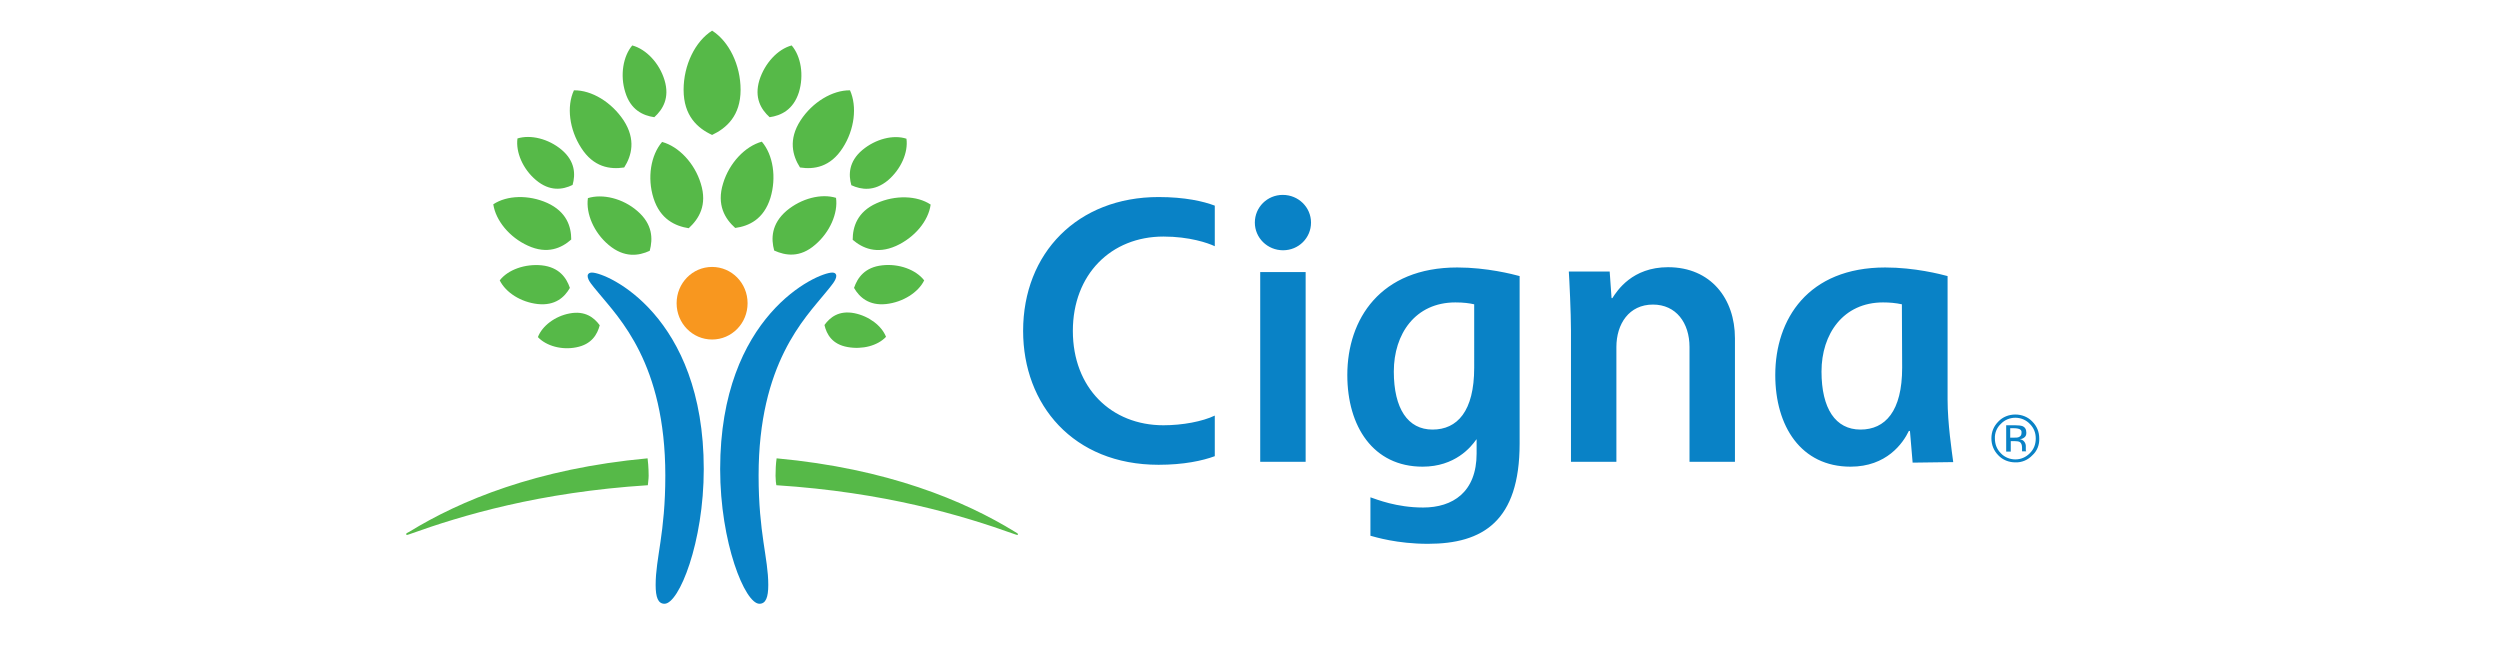
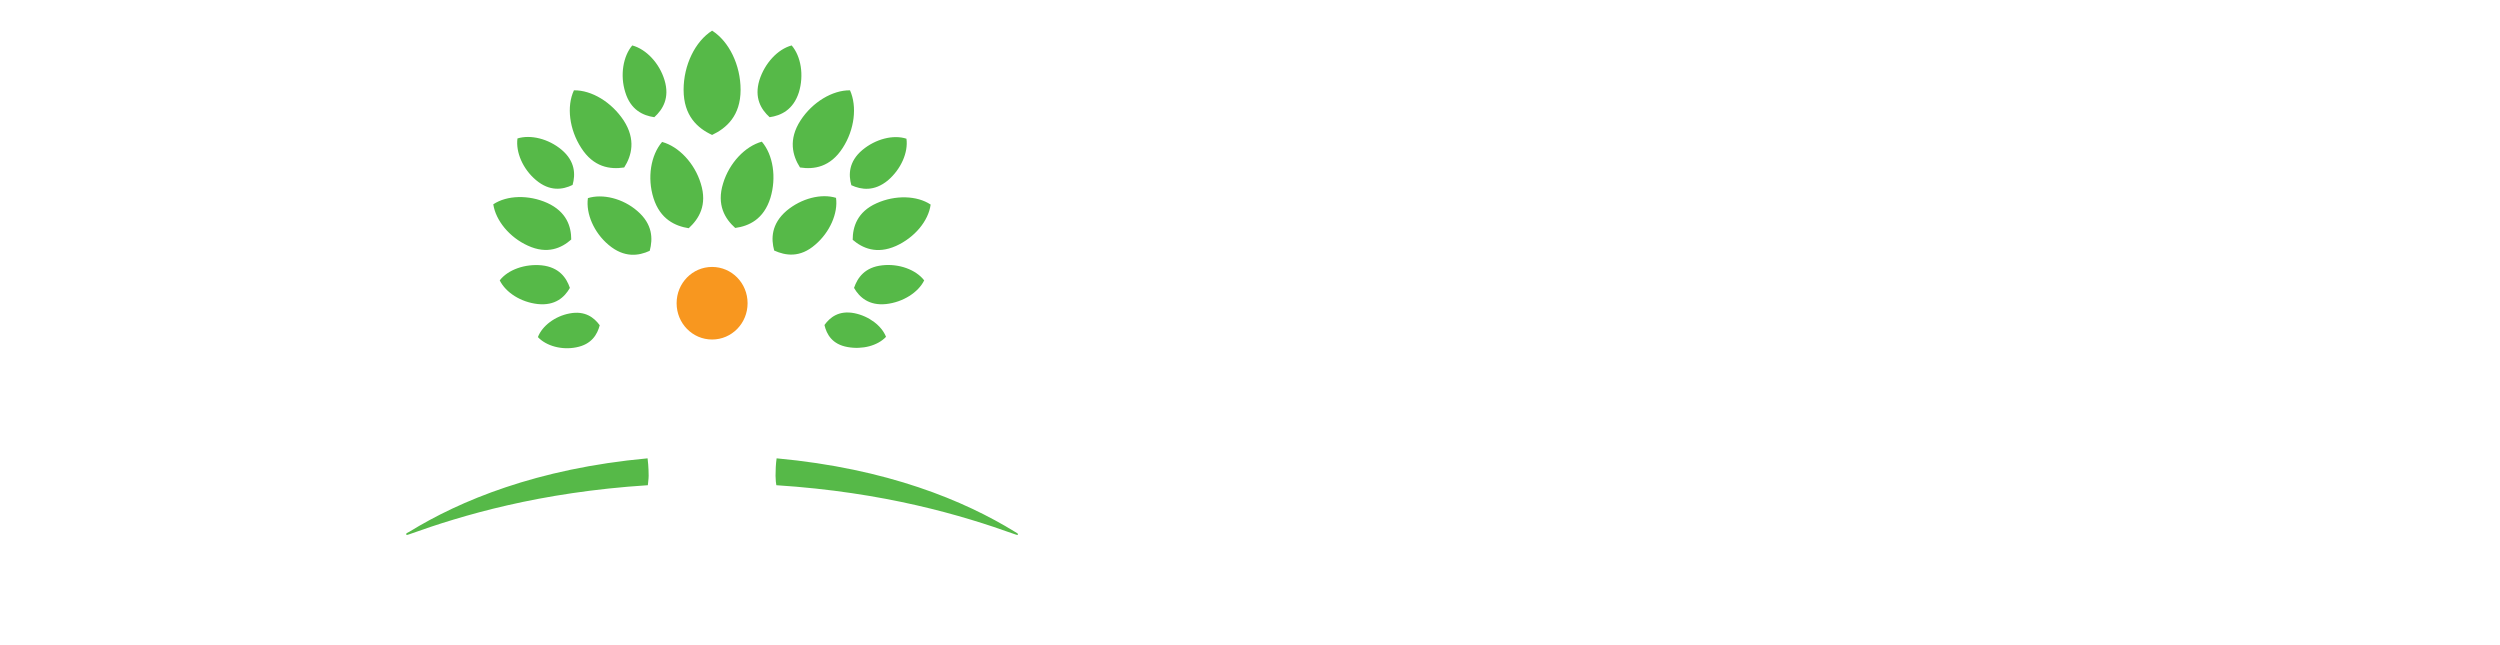
<svg xmlns="http://www.w3.org/2000/svg" id="Layer_1" x="0px" y="0px" viewBox="0 0 930 240" style="enable-background:new 0 0 930 240;" xml:space="preserve">
  <style type="text/css"> .st0{fill:#0982C6;} .st1{fill:#F8971F;} .st2{fill:#56B948;} </style>
  <g>
-     <path class="st0" d="M220.2,101.4c5.6,0,41.6,15.9,41.6,73.1c0,27.3-9.2,50.1-14.6,50.1c-2.4,0-3.3-2.4-3.3-7 c0-10.1,3.6-19.1,3.6-40.7c0-41.7-17.2-58.6-24.9-68c-2.3-2.8-4-4.6-4-6.3C218.6,102,219.1,101.4,220.2,101.4 M311.1,102.6 c0,1.6-1.7,3.5-4,6.3c-7.7,9.5-24.9,26.3-24.9,68c0,21.6,3.6,30.6,3.6,40.7c0,4.6-0.9,7-3.3,7c-5.4,0-14.6-22.8-14.6-50.1 c0-57.2,36.1-73.1,41.7-73.1C310.7,101.4,311.1,102,311.1,102.6" />
    <path class="st1" d="M251.7,112.8c0,7.5,5.9,13.5,13.2,13.5c7.3,0,13.2-6,13.2-13.5c0-7.5-5.9-13.5-13.2-13.5 C257.6,99.3,251.7,105.3,251.7,112.8" />
    <path class="st2" d="M196.4,91.4c-6.9-3.1-12-9.4-12.9-15.4c5.1-3.4,13.2-3.6,20.1-0.5c7.2,3.3,8.9,8.8,8.9,13.6 C208.9,92.3,203.6,94.7,196.4,91.4 M216.2,55c-4.4-6.8-5.5-15.4-2.7-21.4c6.6-0.1,14,4.4,18.5,11.2c4.6,7.1,3,13.1,0.2,17.5 C226.9,63.1,220.8,62.2,216.2,55 M226.4,91.1c-5.5-4.6-8.5-11.7-7.7-17.4c5.5-1.7,13,0.1,18.4,4.8c5.7,4.9,5.8,10.3,4.6,14.8 C237.6,95.2,232.2,96,226.4,91.1 M243.1,73.7c-2.4-7.6-1-16,3.2-20.9c6.2,1.7,12.1,7.9,14.4,15.5c2.5,8-0.7,13.1-4.5,16.6 C251.2,84.1,245.6,81.6,243.1,73.7 M214.4,129.2c-5.4,1.1-11.2-0.5-14.3-3.8c1.6-4.2,6.4-7.8,11.8-8.8c5.7-1.1,9.1,1.5,11.2,4.4 C222.2,124.4,220.1,128.1,214.4,129.2 M200,113.1c-6.2-0.7-11.8-4.2-14.1-8.8c3.1-4,9.4-6.2,15.6-5.6c6.5,0.7,9.2,4.6,10.5,8.4 C210,110.6,206.5,113.8,200,113.1 M199.4,67c-4.9-4.1-7.6-10.4-6.9-15.5c4.9-1.5,11.5,0.1,16.4,4.2c5.1,4.3,5.2,9.2,4.1,13.1 C209.3,70.6,204.5,71.3,199.4,67 M232.6,34.3c-2-6.3-0.8-13.4,2.6-17.4c5.2,1.4,10.1,6.6,12,12.9c2,6.6-0.6,10.9-3.8,13.8 C239.2,43,234.6,40.9,232.6,34.3 M151.1,198.7c0,0.2,0.1,0.3,0.3,0.3c0.2,0,0.6-0.2,1-0.3c19.5-7,48.2-15.6,88.6-18.2 c0-0.4,0.3-2.2,0.3-3.5c0-2.9-0.3-6-0.4-6.5c-41.3,3.8-69.9,15.8-88.6,27.3C151.4,198.2,151.1,198.4,151.1,198.7 M317.2,89.2 c0-4.8,1.7-10.4,8.9-13.6c6.9-3.1,15-2.9,20.1,0.5c-0.8,6.1-6,12.3-12.9,15.4C326.1,94.7,320.8,92.3,317.2,89.2 M297.6,62.3 c-2.8-4.4-4.4-10.4,0.2-17.5c4.4-6.8,11.9-11.3,18.4-11.2c2.7,6,1.7,14.6-2.7,21.4C308.9,62.2,302.8,63.1,297.6,62.3 M288,93.2 c-1.2-4.4-1.1-9.9,4.6-14.8c5.5-4.6,12.9-6.5,18.4-4.8c0.8,5.7-2.3,12.8-7.7,17.4C297.6,96,292.2,95.1,288,93.2 M273.5,84.8 c-3.8-3.4-7-8.6-4.5-16.6c2.3-7.6,8.2-13.8,14.4-15.5c4.2,4.9,5.5,13.3,3.2,20.9C284.1,81.6,278.6,84.1,273.5,84.8 M306.7,120.9 c2.1-2.9,5.4-5.5,11.1-4.4c5.5,1.1,10.2,4.7,11.8,8.8c-3.1,3.3-8.8,4.8-14.3,3.8C309.6,128.1,307.5,124.4,306.7,120.9 M317.7,107.1 c1.3-3.8,4-7.7,10.5-8.4c6.2-0.7,12.5,1.6,15.6,5.6c-2.2,4.5-7.9,8.1-14.1,8.8C323.3,113.8,319.7,110.6,317.7,107.1 M316.7,68.9 c-1.1-3.9-1-8.8,4.1-13.1c4.9-4.1,11.5-5.8,16.4-4.2c0.7,5.1-2,11.3-6.9,15.5C325.2,71.3,320.4,70.6,316.7,68.9 M286.3,43.6 c-3.2-2.9-5.8-7.2-3.8-13.8c2-6.3,6.8-11.5,12-12.9c3.5,4.1,4.6,11.1,2.7,17.4C295.1,40.9,290.5,43,286.3,43.6 M377.5,197.8 c-18.7-11.5-47.3-23.5-88.6-27.3c-0.3,2.1-0.4,4.3-0.4,6.5c0,1.4,0.2,3.2,0.3,3.5c40.3,2.6,69.1,11.2,88.6,18.2 c0.4,0.1,0.8,0.3,1,0.3c0.2,0,0.3-0.1,0.3-0.3C378.6,198.4,378.3,198.3,377.5,197.8 M264.9,50.2c-5.4-2.5-10.6-7.1-10.6-16.8 c0-9.2,4.3-18,10.6-22c6.3,4,10.6,12.8,10.6,22C275.5,43.1,270.2,47.7,264.9,50.2" />
-     <path class="st0" d="M466.8,82.8c0,5.7,4.7,10.3,10.5,10.3c5.8,0,10.4-4.6,10.4-10.3c0-5.7-4.7-10.3-10.5-10.3 C471.4,72.5,466.8,77.1,466.8,82.8L466.8,82.8z M548.4,136.8c0,16.2-6.3,23-15.5,23c-9.2,0-14.4-7.8-14.4-21.6 c0-14,8-25.7,22.9-25.7c3.1,0,5.2,0.3,7,0.7V136.8z M549.3,163.4v5.3c0,14.4-8.9,20.1-19.9,20.1c-9.9,0-17.2-3-19.6-3.8v14.3 c1.9,0.5,9.9,3,21.4,3c20.4,0,34.1-8.4,34.1-37.3v-62.3c-2.6-0.7-12.2-3.2-23.2-3.2c-28.6,0-40.9,19.2-40.9,40 c0,19.1,9.6,34.1,28,34.1c12.1,0,18-7.3,19.9-10L549.3,163.4z M451.9,154.6c-4.6,2.2-12,3.6-19.1,3.6c-19.4,0-33.7-13.9-33.7-35.1 c0-21,14.2-35.1,33.7-35.1c9.7,0,16.6,2.4,19.1,3.6V76.5c-4.2-1.6-11.1-3.2-20.9-3.2c-30.1,0-50.4,20.8-50.4,49.8 c0,27.4,18.6,49.8,50.4,49.8c9.3,0,16.3-1.5,20.9-3.2L451.9,154.6L451.9,154.6z M707.6,136.8c0,16.2-6.3,23-15.5,23 c-9.3,0-14.5-7.8-14.5-21.6c0-14,8.1-25.7,22.9-25.7c2.4,0,4.7,0.2,7,0.7L707.6,136.8z M726.6,171.9c-0.5-3.9-2.1-14.4-2.1-23.3 v-45.9c-2.6-0.7-12.2-3.2-23.2-3.2c-28.7,0-40.9,19.2-40.9,40c0,19.1,9.6,34.1,28,34.1c13.4,0,19.5-8.7,21.7-13.3h0.4 c0.2,2.2,0.8,9.7,1,11.8L726.6,171.9L726.6,171.9L726.6,171.9z M485.7,101.2h-16.9v70.6h16.9V101.2z M584.4,171.9V123 c0-6.6-0.6-19.1-0.8-22h15.2l0.7,9.9h0.3c1.8-2.8,7.4-11.5,20.7-11.5c16,0,24.9,11.8,24.9,26.4v46h-16.9v-42.7 c0-9-5-15.8-13.6-15.8c-8.9,0-13.6,7.2-13.6,15.8v42.7H584.4z M751.4,159.7c-0.4-0.2-1.1-0.4-2.1-0.4h-1.5v3.5h1.6 c0.6,0,1.1,0,1.6-0.2c0.7-0.3,1-0.8,1-1.5C752.1,160.4,751.9,160,751.4,159.7L751.4,159.7z M749.6,158.2c1.2,0,2.1,0.1,2.7,0.3 c1,0.4,1.5,1.2,1.5,2.5c0,0.9-0.3,1.5-1,1.9c-0.4,0.3-0.9,0.4-1.4,0.5c0.7,0.1,1.3,0.4,1.7,1c0.3,0.4,0.5,1,0.5,1.5v0.7 c0,0.2,0,0.5,0,0.7c0,0.2,0,0.4,0.1,0.5l0.1,0.1h-1.6l0-0.1c0,0,0-0.1,0-0.1l0-0.3v-0.8c0-1.1-0.3-1.9-0.9-2.2 c-0.4-0.2-1-0.3-1.9-0.3h-1.4v3.9h-1.7v-9.8L749.6,158.2L749.6,158.2z M744.3,157.7c-1.5,1.4-2.3,3.4-2.2,5.4c0,2.1,0.7,4,2.2,5.5 c1.4,1.5,3.4,2.3,5.4,2.3c2.1,0,3.9-0.8,5.4-2.3c1.5-1.5,2.2-3.3,2.2-5.5c0-2.1-0.7-3.9-2.2-5.4c-1.4-1.5-3.4-2.3-5.4-2.3 C747.7,155.4,745.7,156.2,744.3,157.7L744.3,157.7L744.3,157.7z M756,169.4c-1.6,1.7-3.9,2.7-6.3,2.6c-2.4,0-4.7-0.9-6.3-2.6 c-1.7-1.7-2.6-3.9-2.6-6.3c0-2.5,0.9-4.6,2.6-6.3c1.6-1.7,3.9-2.6,6.3-2.6c2.4,0,4.7,0.9,6.3,2.6c1.7,1.7,2.6,3.8,2.6,6.3 C758.7,165.5,757.8,167.8,756,169.4L756,169.4z" />
  </g>
</svg>